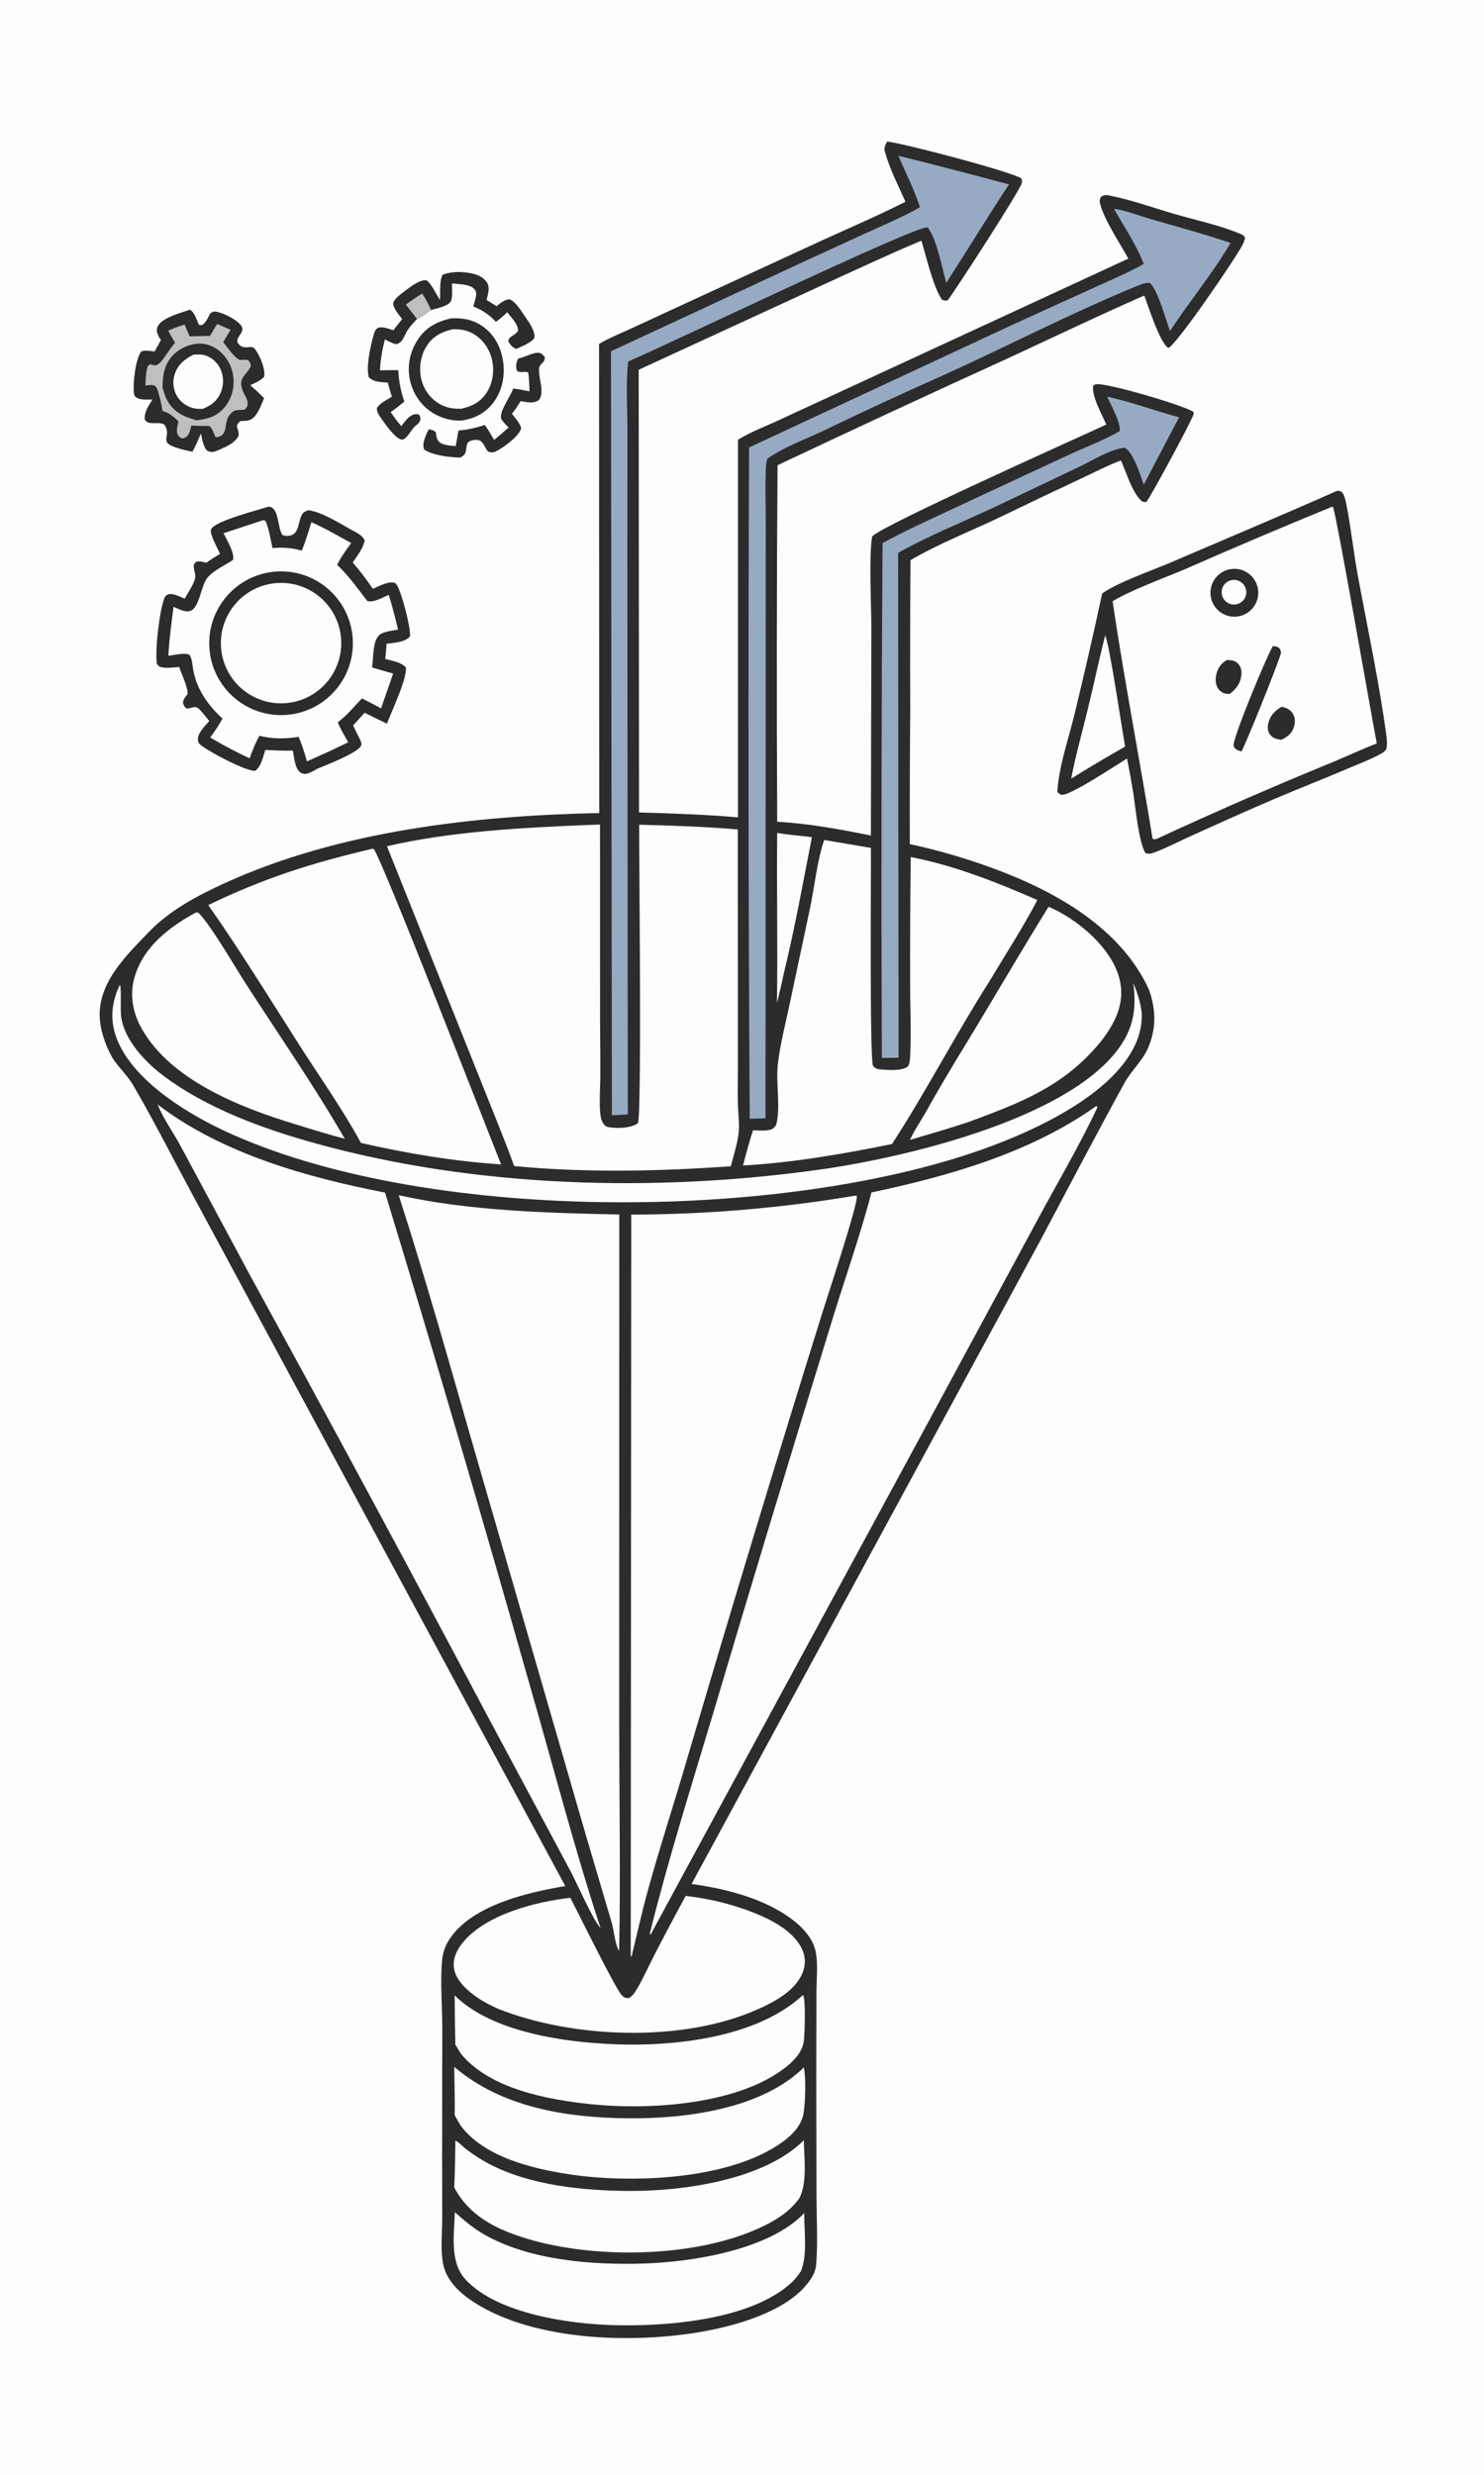
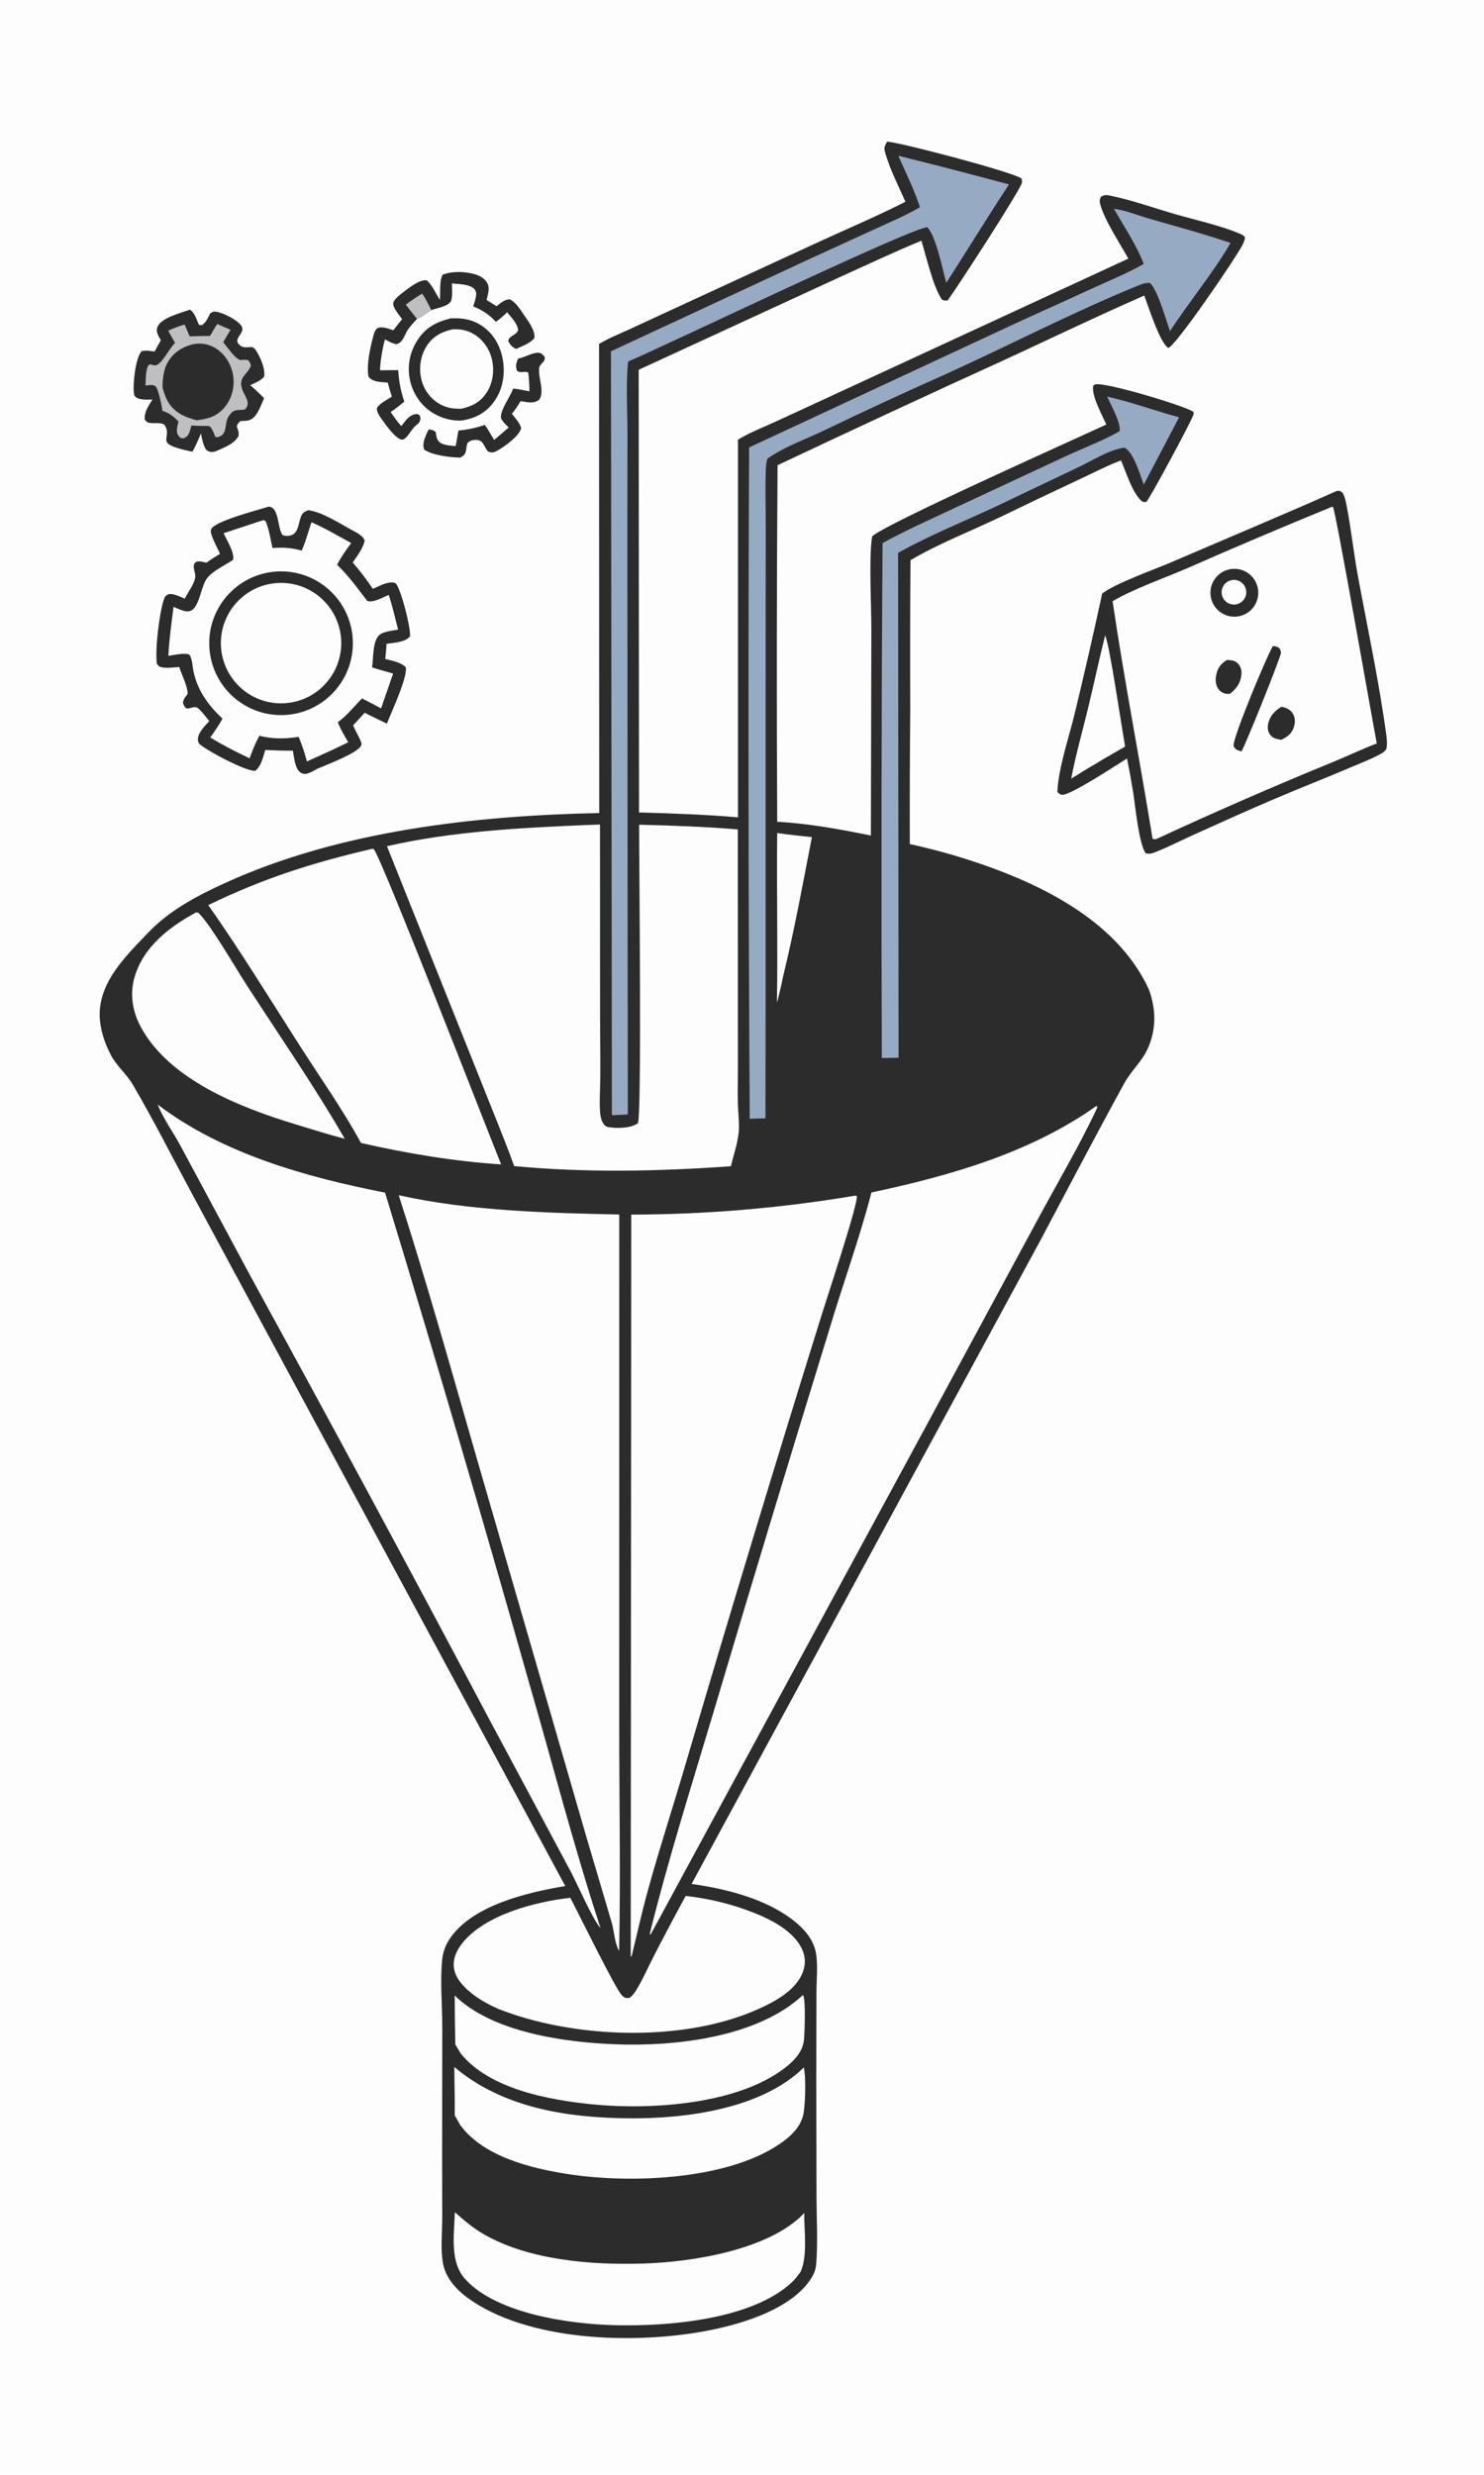
<svg xmlns="http://www.w3.org/2000/svg" style="display: block;" viewBox="0 0 1229 2048" width="1024" height="1707">
  <path transform="translate(0,0)" fill="rgb(253,253,253)" d="M 0 0 L 1229 0 L 1229 2048 L 0 2048 L 0 0 z" />
  <path transform="translate(0,0)" fill="rgb(45,44,44)" d="M 734.7 116.861 C 745.883 117.509 839.527 142.205 846.034 147.44 C 846.126 148.323 846.53 149.94 846.381 150.757 C 845.326 156.551 791.091 240.113 784.823 248.243 C 782.668 248.461 782.155 248.58 780.112 247.661 C 772.756 237.073 767.156 212.056 763.081 198.861 C 739.999 208.393 717.327 219.116 694.576 229.413 L 528.946 305.684 L 529.222 672.087 C 556.595 672.847 583.887 673.791 611.183 676.123 L 611.176 363.587 C 621.464 357.192 633.922 352.556 644.928 347.43 L 715.466 314.847 L 934.454 213.684 C 927.567 201.183 914.827 182.106 911.266 169.008 C 910.461 166.047 910.463 164.963 911.934 162.31 C 915.061 160.764 916.068 160.924 919.449 161.597 C 937.173 165.122 955.288 171.68 972.716 176.739 C 990.738 181.97 1011.03 186.187 1028.16 193.654 C 1029.59 194.28 1030.24 194.949 1031.1 196.254 C 1030.75 198.587 1029.89 200.604 1028.82 202.685 C 1023.36 213.313 974.026 285.594 967.59 287.613 C 960.5 283.471 951.005 252.988 947.638 244.262 C 909.476 260.952 871.987 278.985 834.189 296.448 C 770.571 325.414 707.156 354.826 643.95 384.68 C 643.247 483.056 643.154 581.435 643.67 679.812 C 669.491 681.15 695.906 686.04 721.235 691.188 L 721.627 519.917 C 721.657 501.057 719.426 460.244 722.287 443.639 C 730.917 434.256 887.899 364.171 916.196 351.005 C 912.899 343.412 903.668 326.914 905.378 318.82 C 906.054 318.328 906.581 317.939 907.41 317.741 C 915.291 315.858 980.2 335.1 988.357 340.498 C 988.494 341.217 988.633 341.795 988.46 342.527 C 987.338 347.29 951.479 413.596 949.505 414.798 C 948.249 415.563 947.381 415.06 946.006 414.798 C 937.803 408.165 932.636 390.308 928.357 380.707 C 917.388 384.823 906.636 390.449 896.005 395.399 C 873.561 405.895 851.185 416.54 828.881 427.332 C 804.262 439.135 777.555 449.485 754.044 463.27 C 753.734 504.669 753.668 546.069 753.846 587.469 C 753.494 624.401 753.369 661.334 753.472 698.268 C 777.434 703.448 800.994 710.339 823.971 718.886 C 874.28 737.575 928.108 767.624 951.505 818.675 C 952.067 820.198 952.556 821.731 953.017 823.287 C 957.366 837.959 957.016 852.048 951.083 866.302 C 946.306 877.781 936.99 885.518 931.144 896.157 C 907.438 939.306 884.579 983.059 861.473 1026.54 L 572.745 1558.94 C 598.794 1562.52 628.151 1569.77 650.423 1584.36 C 661.396 1591.54 672.995 1601.92 675.603 1615.39 C 677.548 1625.45 676.178 1638.05 676.16 1648.35 L 676.02 1718.98 L 676.195 1818.82 C 676.269 1836.79 677.381 1855.56 675.956 1873.47 C 675.556 1878.49 673.956 1882.17 671.175 1886.33 C 655.122 1910.34 617.036 1922.23 590.308 1927.8 C 531.589 1940.04 443.31 1938.67 391.478 1904.47 C 380.369 1897.14 369.574 1886.9 366.954 1873.33 C 364.672 1861.51 366.167 1847.93 366.256 1835.86 L 366.149 1785.93 L 366.279 1677.56 C 366.236 1659.36 364.478 1640.31 366.117 1622.27 C 366.744 1615.37 369.03 1609.19 373.01 1603.51 C 392.219 1576.1 437.277 1565.91 468.131 1560.66 L 159.12 987.87 C 142.857 957.787 127.243 926.759 109.942 897.293 C 104.779 888.501 96.478 881.816 91.716 872.668 C 86.68 862.993 82.799 851.442 82.546 840.501 C 81.889 812.081 104.796 790.311 123.11 771.178 C 140.627 752.876 164.001 740.635 186.801 730.274 C 281.385 687.294 393.284 674.668 496.262 672.566 L 496.11 284.334 C 504.112 279.478 513.273 275.88 521.773 271.956 L 566.084 251.485 L 678.631 199.591 C 702.388 188.712 726.563 178.427 749.873 166.622 C 744.031 153.473 736.999 139.828 733.08 126.022 C 731.901 121.869 732.63 120.525 734.7 116.861 z" />
  <path transform="translate(0,0)" fill="rgb(253,253,253)" d="M 487.262 682.438 L 496.882 682.086 L 496.948 838.545 C 496.942 855.866 497.263 873.206 497.154 890.522 C 497.094 900.132 496.293 909.979 496.943 919.561 C 497.17 922.898 497.669 926.509 499.527 929.373 C 500.719 931.211 501.904 932.196 504.084 932.561 C 510.933 933.706 522.468 933.567 528.274 929.287 C 531.609 922.946 529.253 713.693 529.305 682.225 C 556.587 682.934 583.843 683.8 611.041 686.156 L 611.133 884.25 C 611.036 894.149 610.814 904.096 611.112 913.991 C 611.342 921.643 612.548 930.049 611.679 937.615 C 610.646 946.609 607.451 956.105 605.237 964.899 C 545.891 969.153 485.169 970.434 425.857 964.783 C 417.339 941.369 407.668 918.302 398.526 895.117 L 320.472 700.027 C 373.952 687.701 432.6 684.662 487.262 682.438 z" />
  <path transform="translate(0,0)" fill="rgb(253,253,253)" d="M 707.741 989.325 L 709.551 989.432 C 711.232 994.677 684.332 1075.31 680.476 1087.92 C 642.347 1210.14 605.197 1332.67 569.028 1455.48 C 558.495 1491.68 546.696 1527.55 536.653 1563.89 C 531.659 1581.96 527.568 1600.35 523.149 1618.58 L 522.353 1619.21 L 522.79 1004.93 C 584.764 1004.82 646.624 999.595 707.741 989.325 z" />
  <path transform="translate(0,0)" fill="rgb(253,253,253)" d="M 330.198 988.877 C 388.41 1001.91 453.391 1003.6 512.858 1004.85 L 512.83 1423.75 C 512.773 1487.2 514.05 1550.86 512.748 1614.28 C 509.27 1609.03 508.483 1597.44 506.616 1591 L 485.188 1518.52 L 393.073 1200.49 C 372.695 1129.83 352.787 1058.86 330.198 988.877 z" />
  <path transform="translate(0,0)" fill="rgb(253,253,253)" d="M 907.992 915 L 908.854 916.087 C 894.134 947.664 875.971 978.164 859.455 1008.86 L 767.63 1178.73 L 538.795 1600.88 L 538.146 1600.02 C 553.347 1538.85 572.615 1477.79 590.712 1417.36 C 622.142 1311.61 654.115 1206.02 686.628 1100.59 C 698.019 1062.56 711.692 1025.04 721.71 986.615 C 786.607 972.813 853.259 953.865 907.992 915 z" />
  <path transform="translate(0,0)" fill="rgb(253,253,253)" d="M 130.569 913.829 C 184.127 954.578 253.595 973.945 318.901 986.753 C 360.104 1121.79 399.923 1257.24 438.352 1393.09 C 457.851 1460.27 475.494 1528.94 497.309 1595.33 C 491.745 1590.08 477.564 1557.91 472.767 1548.86 L 404.808 1421.93 C 339.897 1299.44 274.111 1177.42 207.455 1055.88 L 149.723 948.439 C 143.626 936.942 135.373 925.891 130.569 913.829 z" />
  <path transform="translate(0,0)" fill="rgb(253,253,253)" d="M 308.003 702.221 L 309.493 702.346 C 315.401 708.253 403.989 935.984 415 963.391 C 376.196 960.869 336.847 954.276 298.947 945.631 C 283.819 917.848 265.081 891.436 248.039 864.781 C 223.247 826.006 198.95 786.398 172.489 748.761 C 218.7 726.376 258.399 713.871 308.003 702.221 z" />
-   <path transform="translate(0,0)" fill="rgb(253,253,253)" d="M 682.596 694.873 L 721.255 701.424 C 721.443 722.962 720.113 874.097 722.99 881.812 C 724.767 883.812 726.361 884.583 729.047 884.77 C 735.355 885.212 746.997 886.423 752.021 882.187 C 753.573 879.284 753.665 875.912 753.81 872.688 C 754.686 853.275 753.767 833.435 753.729 813.981 C 753.636 778.99 753.811 744 754.254 709.012 C 790.393 715.957 825.529 729.888 859.128 744.58 C 846.834 767.86 832.352 790.253 818.783 812.832 C 790.957 856.614 766.972 903.054 738.717 946.531 C 698.205 954.711 656.699 961.999 615.368 964.28 C 617.845 954.457 620.509 944.783 623.615 935.14 C 628.019 935.192 635.71 936.098 639.584 934.001 C 642.415 932.468 643.131 930.039 643.615 927.044 C 646.096 911.689 642.414 895.164 644.288 879.481 C 646.153 863.869 650.267 848.132 653.522 832.748 L 670.698 751.998 C 674.47 734.315 676.853 711.02 682.596 694.873 z" />
  <path transform="translate(0,0)" fill="rgb(253,253,253)" d="M 567.856 1568.83 C 584.844 1570.78 601.127 1574.4 617.248 1580.13 C 633.95 1586.08 656.472 1596.05 664.269 1613 C 667.089 1619.14 667.263 1625.61 664.873 1631.91 C 658.939 1647.56 640.638 1656.95 626.132 1663.29 C 564.4 1690.27 474.693 1686.83 412.741 1662.38 C 405.512 1659.13 398.516 1655.49 392.176 1650.7 C 385.054 1645.32 377.01 1637.49 375.882 1628.13 C 374.976 1620.61 378.354 1613.58 382.951 1607.84 C 401.888 1584.2 443.65 1573.64 472.3 1570.39 C 478.111 1581.23 510.004 1646.54 515.193 1651.36 C 517.332 1653.34 518.255 1653.45 520.965 1653.34 C 523.481 1651.83 524.996 1649.91 526.514 1647.47 C 532.076 1638.52 536.497 1628.34 541.323 1618.93 C 549.974 1602.13 558.819 1585.43 567.856 1568.83 z" />
  <path transform="translate(0,0)" fill="rgb(151,170,196)" d="M 743.976 128.554 C 774.599 136.153 805.144 144.064 835.606 152.286 C 817.896 179.139 801.103 206.717 783.655 233.761 C 780.568 222.563 775.351 195.844 768.148 187.844 C 759.997 185.414 546.999 287.73 520.207 298.822 C 518.217 317.405 519.569 337.054 519.626 355.804 L 519.548 454.608 L 519.822 814.75 L 519.952 922.017 L 506.745 922.703 L 505.983 290.399 L 670.482 213.97 L 726.268 188.457 C 738.196 182.967 750.566 177.833 761.851 171.105 C 757.214 156.673 750.061 142.473 743.976 128.554 z" />
  <path transform="translate(0,0)" fill="rgb(151,170,196)" d="M 922.548 172.484 C 931.998 173.605 942.863 178.044 952.13 180.725 C 974.47 187.187 997.091 193.223 1019.1 200.731 C 1004.36 226.001 984.909 249.156 968.933 273.749 C 965.768 264.741 958.788 239.573 952.316 233.813 C 948.71 233.492 945.109 234.918 941.824 236.263 C 887.837 258.361 835.799 285.448 782.684 309.551 C 748.598 324.697 714.742 340.359 681.129 356.529 C 666.42 363.477 648.787 369.83 635.647 379.178 C 634.383 382.365 634.318 385.96 634.193 389.361 C 633.644 404.296 634.183 419.407 634.175 434.364 L 634.078 524.645 L 634.044 828.75 L 633.917 925.242 L 620.895 925.6 C 619.729 740.392 619.554 555.18 620.37 369.971 L 841.175 267.205 L 908.516 236.6 C 921.457 230.703 934.863 225.173 947.198 218.074 C 941.303 202.541 930.774 187.002 922.548 172.484 z" />
-   <path transform="translate(0,0)" fill="rgb(253,253,253)" d="M 868.348 750.195 C 868.99 750.414 869.034 750.416 869.76 750.736 C 891.478 760.309 916.322 780.957 925.101 803.52 C 930.198 816.619 929.565 829.498 923.808 842.25 C 918.57 853.853 910.403 863.975 901.554 873.02 C 873.031 902.173 839.431 914.441 802.131 928.262 C 786.131 933.649 769.804 938.242 753.636 943.106 C 757.006 935.535 762.057 928.272 766.177 921.03 C 777.069 901.629 788.373 882.462 800.082 863.542 C 822.99 825.835 845.089 787.706 868.348 750.195 z" />
  <path transform="translate(0,0)" fill="rgb(253,253,253)" d="M 376.689 1830.62 C 384.397 1837.49 392.138 1844.04 401.154 1849.16 C 438.973 1870.63 490.711 1874.45 533.203 1873.11 C 573.015 1871.86 637.27 1861.88 666.075 1831.3 C 665.845 1845.95 668.995 1866.39 663.135 1879.75 C 660.935 1882.77 658.705 1885.89 655.97 1888.46 C 622.554 1919.8 552.552 1925.23 508.983 1924.13 C 472.231 1923.2 412.184 1914.93 385.659 1886.46 C 372.164 1871.98 376.135 1849.02 376.689 1830.62 z" />
  <path transform="translate(0,0)" fill="rgb(253,253,253)" d="M 162.417 754.799 L 164.286 755.092 C 173.844 764.11 194.839 800.336 203.476 813.694 C 230.944 856.181 260.203 898.389 285.518 942.165 C 271.825 938.655 258.308 934.299 244.771 930.23 C 199.89 916.572 141.153 893.979 117.005 850.391 C 109.819 837.419 107.209 822.559 111.502 808.176 C 119.051 782.885 140.323 766.776 162.417 754.799 z" />
  <path transform="translate(0,0)" fill="rgb(253,253,253)" d="M 664.913 1650.93 C 665.007 1651.04 665.123 1651.12 665.194 1651.24 C 667.331 1654.81 666.386 1681.76 665.87 1687.66 C 665.064 1696.87 658.73 1704.16 651.81 1709.79 C 612.522 1741.71 538.169 1746.2 490.13 1741.3 C 454.406 1737.66 405.676 1728.83 381.68 1699.43 L 377.082 1691.83 C 376.808 1678.29 376.627 1664.75 376.54 1651.22 C 407.847 1681.98 468.339 1690.12 510.024 1691.66 C 559.251 1693.47 627.013 1686.08 664.913 1650.93 z" />
-   <path transform="translate(0,0)" fill="rgb(253,253,253)" d="M 377.117 1771.37 C 380.324 1772.8 383.267 1776.39 386.175 1778.57 C 392.041 1782.96 398.291 1787.07 404.767 1790.5 C 438.757 1808.5 483.474 1812.88 521.512 1813.03 C 565.963 1813.21 632.55 1803.98 665.698 1771.13 C 665.934 1785.4 668.701 1806.26 662.041 1819.02 C 655.45 1828.15 646.587 1834.66 636.714 1839.88 C 582.138 1868.71 493.503 1870.17 435.391 1852.23 C 410.74 1844.62 388.672 1833.77 376.146 1810.05 C 376.874 1797.17 376.943 1784.26 377.117 1771.37 z" />
  <path transform="translate(0,0)" fill="rgb(253,253,253)" d="M 665.729 1710.79 C 667.538 1719.39 666.914 1738.8 665.681 1747.57 C 664.209 1758.03 657.184 1765.7 648.948 1771.82 C 605.385 1804.24 522.076 1807.08 470.605 1799.12 C 440.112 1794.41 400.346 1784.76 381.086 1758.4 L 376.576 1750.41 C 376.816 1737.08 376.296 1723.7 376.217 1710.36 C 416.085 1744.3 469.945 1752.51 520.849 1752.91 C 567.8 1753.28 630.519 1745.34 665.729 1710.79 z" />
-   <path transform="translate(0,0)" fill="rgb(253,253,253)" d="M 99.324 814.661 C 100.735 818.34 99.502 834.857 100.292 840.921 C 102.794 860.13 119.939 878.38 134.876 889.658 C 171.116 917.021 217.969 933.999 261.419 946.017 C 394.102 982.714 541.75 986.713 677.691 967.855 C 748.579 958.022 882.093 926.487 925.724 868.372 C 938.791 850.969 941.444 834.182 938.487 813.177 C 941.985 821.342 944.509 829.077 945.529 837.956 C 945.963 847.128 943.853 856.501 939.931 864.766 C 920.085 906.583 856.391 935.597 815.286 950.349 C 645.176 1011.4 348.371 1012.51 184.037 934.742 C 152.436 919.787 108.174 892.266 96.025 857.422 C 90.924 842.791 92.596 828.46 99.324 814.661 z" />
  <path transform="translate(0,0)" fill="rgb(151,170,196)" d="M 916.954 327.94 C 936.821 332.249 956.707 339.774 976.497 345.01 L 947.24 400.715 C 944.391 393.334 938.81 373.599 931.161 370.142 C 918.588 371.823 904.982 380.691 893.546 386.087 L 825.712 418.4 C 798.484 431.21 770.02 442.519 743.761 457.21 L 744.103 812.5 L 744.163 875.117 L 730.305 875.272 C 729.759 733.23 729.954 591.187 730.889 449.147 C 749.524 438.907 769.19 430.12 788.451 421.092 L 882.016 377.531 C 896.891 370.56 912.84 364.682 927.099 356.617 C 928.973 350.67 919.62 334.086 916.954 327.94 z" />
  <path transform="translate(0,0)" fill="rgb(253,253,253)" d="M 643.656 689.091 C 653.151 690.576 662.827 691.409 672.378 692.514 C 665.003 730.606 658.016 768.874 648.823 806.58 C 647.225 814.335 645.426 822.047 643.428 829.709 C 644.24 782.889 643.132 735.945 643.656 689.091 z" />
  <path transform="translate(0,0)" fill="rgb(45,44,44)" d="M 1107.28 405.886 C 1107.96 405.882 1108.81 405.82 1109.48 406.027 C 1110.38 406.303 1111.55 406.976 1112.01 407.771 C 1113.77 410.789 1114.48 414.286 1115.14 417.68 C 1118.96 437.189 1121.01 457.183 1124.64 476.795 C 1132.67 520.101 1142.02 563.51 1147.97 607.148 C 1148.54 611.344 1149.11 615.639 1148.03 619.795 C 1146.88 621.442 1145.53 622.455 1143.81 623.421 C 1135.6 628.014 1126.39 631.393 1117.73 635.106 C 1096.93 644.021 1075.84 652.193 1055.04 661.069 C 1032.71 670.596 1010.41 680.657 988.281 690.658 C 977.961 695.322 967.744 700.578 957.225 704.759 C 954.213 705.956 951.915 706.72 948.754 705.802 C 943.131 697.757 940.256 666.926 938.472 655.57 C 936.95 646.157 935.244 636.775 933.357 627.428 C 924.283 633.025 888.703 656.554 880.306 657.429 C 878.022 657.667 877.283 656.472 875.655 655.122 C 876.664 634.877 884.941 611.063 889.791 591.247 C 897.872 557.886 905.539 524.426 912.788 490.874 C 924.528 482.098 955.01 471.441 969.935 465.025 C 1015.71 445.343 1061.74 426.112 1107.28 405.886 z" />
  <path transform="translate(0,0)" fill="rgb(253,253,253)" d="M 1103.28 419.008 L 1103.95 419.322 C 1106.38 423.361 1136.07 593.507 1140.21 614.959 C 1127.85 619.701 1115.79 625.442 1103.54 630.488 C 1054.42 650.583 1005.77 671.789 957.62 694.089 C 956.222 694.403 955.902 694.266 954.514 693.835 C 943.915 628.26 931.126 562.957 921.405 497.256 C 937.473 487.607 963.913 478.208 981.65 470.617 C 1021.97 452.895 1062.51 435.691 1103.28 419.008 z" />
  <path transform="translate(0,0)" fill="rgb(45,44,44)" d="M 1019.26 470.667 C 1030.05 469.02 1040.14 476.404 1041.83 487.184 C 1043.52 497.963 1036.17 508.079 1025.4 509.812 C 1014.57 511.554 1004.38 504.16 1002.68 493.32 C 1000.98 482.48 1008.42 472.323 1019.26 470.667 z" />
  <path transform="translate(0,0)" fill="rgb(253,253,253)" d="M 1019.53 479.89 C 1024.79 478.62 1030.13 481.685 1031.69 486.872 C 1033.25 492.058 1030.48 497.558 1025.39 499.401 C 1021.84 500.688 1017.86 499.903 1015.06 497.364 C 1012.26 494.824 1011.1 490.945 1012.03 487.282 C 1012.97 483.62 1015.85 480.776 1019.53 479.89 z" />
  <path transform="translate(0,0)" fill="rgb(45,44,44)" d="M 1054.18 534.346 C 1055.39 534.52 1056.85 534.649 1057.96 535.135 C 1060.23 536.12 1060.39 537.721 1060.94 539.841 C 1059.06 547.867 1030.65 618.092 1028.1 621.616 C 1026.77 621.163 1025.22 620.729 1024.01 620.004 C 1022.91 619.348 1021.96 618.207 1021.66 616.982 C 1020.34 611.613 1049.24 542.24 1054.18 534.346 z" />
  <path transform="translate(0,0)" fill="rgb(45,44,44)" d="M 1016.01 545.885 C 1017 545.929 1017.99 545.971 1018.98 546.053 C 1021.96 546.3 1024.17 547.365 1026.01 549.759 C 1027.97 552.295 1028.42 555.407 1028.05 558.516 C 1027.23 565.328 1023.75 569.907 1018.47 573.968 C 1017.46 573.993 1016.41 573.945 1015.4 573.812 C 1012.64 573.446 1010.27 571.789 1008.75 569.459 C 1006.45 565.907 1006.45 561.518 1007.39 557.535 C 1008.68 552.057 1011.33 548.856 1016.01 545.885 z" />
  <path transform="translate(0,0)" fill="rgb(45,44,44)" d="M 1061.21 584.636 C 1061.99 584.746 1061.89 584.715 1062.81 584.951 C 1066.26 585.84 1069.19 587.524 1070.95 590.735 C 1072.81 594.137 1072.66 598.089 1071.46 601.669 C 1069.65 607.03 1065.98 609.661 1061.07 611.984 C 1057.26 611.376 1053.77 610.695 1051.47 607.189 C 1049.73 604.524 1049.67 601.191 1050.37 598.185 C 1051.82 591.934 1055.92 587.842 1061.21 584.636 z" />
  <path transform="translate(0,0)" fill="rgb(253,253,253)" d="M 915.235 525.59 C 918.777 532.237 928.954 601.92 931.799 617.54 C 920.575 623.897 909.448 630.425 898.423 637.121 L 887.145 644.096 C 890.736 625.06 896.135 606.104 900.726 587.27 C 905.728 566.751 910.084 546.062 915.235 525.59 z" />
  <path transform="translate(0,0)" fill="rgb(45,44,44)" d="M 222.457 418.997 C 222.629 418.998 222.802 418.979 222.973 418.999 C 231.24 419.982 229.736 436.65 233.897 442.434 C 236.147 443.434 239.207 443.387 241.508 442.535 C 247.57 440.291 247.172 431.15 249.766 426.098 C 251.016 423.664 252.729 422.856 255.212 421.953 C 266.186 423.112 280.938 432.593 290.735 437.984 C 294.688 440.16 300.689 442.719 301.992 447.193 C 300.597 453.801 295.787 459.653 292.125 465.245 C 298.204 472.192 303.611 479.371 308.778 487.016 C 313.423 485.005 320.222 481.2 325.321 481.762 C 326.737 481.918 327.36 481.965 328.229 483.116 C 332.368 488.599 340.392 519.684 339.536 526.344 C 335.451 531.39 326.166 531.565 320.093 532.492 C 319.978 536.672 319.46 540.859 319.049 545.02 C 324.664 546.535 331.806 547.654 336.021 551.861 C 337.694 560.279 324.133 588.867 320.418 598.586 C 314.241 595.663 308.104 592.658 302.008 589.569 L 292.442 600.005 C 294 603.681 295.996 607.146 297.719 610.746 C 298.478 612.332 299.835 614.894 299.128 616.589 C 296.478 622.948 269.761 632.881 262.765 635.931 C 260.102 637.425 257.208 639.25 254.214 639.965 C 252.311 640.42 250.292 640.084 248.717 638.951 C 244.151 635.664 243.567 626.152 242.547 620.904 C 234.915 621.106 227.308 620.69 219.687 620.342 C 217.954 625.816 216.236 634.436 211.182 637.691 C 202.123 637.329 175.015 622.735 167.335 617.091 C 165.394 615.664 164.103 614.802 163.902 612.223 C 163.448 606.381 169.719 600.512 173.321 596.439 C 170.58 593.162 167.84 589.329 164.75 586.407 C 161.374 583.215 158.801 586.068 154.565 586.078 C 152.466 584.499 152.394 583.766 151.489 581.371 C 152.065 577.894 153.239 576.779 155.4 574.102 C 155.642 568.249 150.359 557.717 148.429 551.694 C 144.219 551.975 138.956 552.784 134.796 552.076 C 132.076 551.613 131.408 551.257 129.899 549.022 C 128.286 537.572 131.903 507.215 135.614 496.106 C 136.616 493.106 137.041 492.711 139.821 491.302 C 144.292 490.917 148.886 493.44 152.943 495.142 C 155.403 490.526 161.755 481.607 161.755 476.594 C 161.755 473.837 160.375 471.154 160.467 468.392 C 160.539 466.225 161.085 465.977 162.568 464.578 C 165.588 463.909 168.028 464.676 170.959 465.383 C 174.544 462.695 178.443 460.389 182.234 458.001 C 179.932 453.003 176.938 447.693 175.241 442.509 C 174.7 440.856 174.191 438.871 175.063 437.31 C 178.742 430.721 213.62 421.769 222.457 418.997 z" />
  <path transform="translate(0,0)" fill="rgb(253,253,253)" d="M 218.253 430.058 L 220.028 431.014 C 222.858 437.782 224.041 446.035 225.678 453.221 C 234.532 452.592 241.337 452.963 249.851 455.35 C 253.151 447.859 255.376 439.645 257.915 431.854 C 269.196 436.817 280.024 443.201 290.857 449.073 C 286.606 454.937 282.446 460.623 279.188 467.117 C 288.821 476.312 296.088 486.506 304.162 497.027 C 309.21 498.692 317.146 494.043 321.908 491.994 C 325.03 501.356 327.242 511.151 329.691 520.712 C 325.392 521.577 318.09 522.197 314.623 524.869 C 308.313 529.733 309.377 544.322 308.144 552.067 C 313.897 553.886 319.785 555.415 325.574 557.142 L 315.577 585.97 C 310.411 583.053 305.041 580.431 299.775 577.696 C 292.923 584.749 287.743 591.482 279.771 597.416 C 281.98 603.204 285.363 608.596 288.39 613.988 L 273.823 620.983 L 254.2 629.837 C 252.225 622.856 250.228 616.154 247.258 609.518 C 235.452 611.269 226.398 611.372 214.781 608.637 C 211.483 614.724 209.042 620.758 206.724 627.265 C 195.564 622.094 184.677 616.354 174.105 610.069 C 177.813 604.967 181.22 599.956 184.262 594.411 C 172.443 583.449 163.222 570.761 160.099 554.579 C 159.285 550.358 159.294 545.156 156.896 541.524 C 152.957 539.617 143.821 541.915 139.446 542.435 C 140.145 528.813 141.951 515.39 143.737 501.879 C 146.922 503.255 150.408 505.001 153.855 505.541 C 155.08 505.733 156.304 505.689 157.488 505.302 C 165.226 502.773 166.3 484.946 171.428 478.289 C 176.353 471.894 186.24 467.606 192.928 463.084 C 194.67 457.508 187.592 446.192 185.132 440.974 L 218.253 430.058 z" />
  <path transform="translate(0,0)" fill="rgb(45,44,44)" d="M 228.831 472.683 C 261.66 470.511 290.014 495.406 292.108 528.24 C 294.203 561.074 269.241 589.37 236.403 591.387 C 203.673 593.398 175.491 568.537 173.404 535.812 C 171.316 503.087 196.111 474.847 228.831 472.683 z" />
  <path transform="translate(0,0)" fill="rgb(253,253,253)" d="M 226.572 482.475 C 253.806 479.064 278.673 498.312 282.196 525.532 C 285.72 552.751 266.574 577.697 239.369 581.333 C 212.005 584.989 186.882 565.707 183.338 538.329 C 179.794 510.95 199.179 485.906 226.572 482.475 z" />
  <path transform="translate(0,0)" fill="rgb(253,253,253)" d="M 364.308 247.865 C 364.865 241.861 363.666 232.158 366.601 226.987 C 374.115 224.166 382.788 224.291 390.577 225.912 C 395.534 226.943 400.752 229.135 403.439 233.711 C 406.011 238.089 404.026 243.292 402.972 247.885 L 411.242 253.067 C 414.421 250.534 417.844 247.535 422.048 247.343 C 426.975 249.343 431.238 256.404 434.237 260.738 C 437.533 265.501 443.587 273.607 442.522 279.517 C 438.93 283.921 432.526 286.016 427.499 288.431 C 429.038 291.175 429.048 293.373 429.074 296.41 L 430.247 296.182 C 434.931 295.248 444.578 289.358 448.683 292.578 C 449.624 293.317 450.419 294.282 451.183 295.195 C 451.299 298.103 450.222 298.839 448.278 300.947 C 446.164 303.239 446.416 304.657 446.505 307.741 C 446.708 314.774 450.873 324.636 446.359 330.685 C 441.463 333.996 436.684 332.502 431.217 331.631 C 428.941 335.173 426.772 338.947 423.894 342.035 C 426.597 345.574 430.649 349.77 431.642 354.139 C 429.634 360.885 417.996 369.175 411.995 372.547 C 408.897 374.288 407.692 374.443 404.379 373.492 C 400.403 369.405 400.7 363.406 393.684 363.704 C 391.051 363.816 388.996 364.442 387.157 366.317 C 385.167 371.986 387.446 375.308 381.125 378.373 C 372.952 378.27 358.05 376.46 351.333 371.762 C 349.649 367.797 351.34 363.371 352.861 359.601 C 353.514 357.982 354.235 356.481 355.142 354.987 C 352.305 353.03 349.255 351.854 346.075 350.579 C 341.605 353.164 339.635 358.672 335.914 362.023 C 334.94 362.9 333.967 363.672 332.635 363.471 C 327.58 362.708 319.704 351.603 316.644 347.275 C 314.737 344.578 311.613 340.66 312.202 337.177 C 315.012 333.105 320.382 330.542 324.534 327.968 C 323.241 324.141 322.235 320.178 321.125 316.293 C 315.575 315.795 309.393 316.088 305.329 311.743 C 303.179 302.647 306.607 287.341 309.011 278.331 C 309.606 276.099 310.534 272.317 312.694 271.229 C 316.296 269.415 322.157 271.828 325.712 273.015 L 333.03 263.718 C 330.84 260.723 325.061 254.165 325.696 250.448 C 326.272 247.076 332.402 242.683 334.927 240.755 C 339.413 237.328 347.673 230.856 353.337 231.61 C 357.956 235.422 360.959 242.816 364.308 247.865 z" />
  <path transform="translate(0,0)" fill="rgb(45,44,44)" d="M 364.308 247.865 C 364.865 241.861 363.666 232.158 366.601 226.987 C 374.115 224.166 382.788 224.291 390.577 225.912 C 395.534 226.943 400.752 229.135 403.439 233.711 C 406.011 238.089 404.026 243.292 402.972 247.885 L 411.242 253.067 C 414.421 250.534 417.844 247.535 422.048 247.343 C 426.975 249.343 431.238 256.404 434.237 260.738 C 437.533 265.501 443.587 273.607 442.522 279.517 C 438.93 283.921 432.526 286.016 427.499 288.431 C 424.11 287.057 422.767 285.168 420.96 282.157 C 421.117 277.648 426.959 277.464 429.104 273.165 C 428.849 267.595 423.346 262.265 419.945 258.041 C 417.13 261.061 414.001 263.512 410.746 266.038 C 404.83 259.747 399.769 256.565 391.916 253.208 C 392.856 250.394 393.79 247.354 394.289 244.426 C 394.617 242.507 394.221 240.579 393.004 239.068 C 389.521 234.743 379.543 234.84 374.315 234.201 C 374.221 238.138 375.063 245.387 373.42 248.853 C 371.335 253.253 361.533 254.71 357.164 256.272 C 353.643 258.263 348.911 262.438 345.329 263.603 C 342.647 266.574 339.618 269.667 337.465 273.04 C 335.692 275.819 334.628 279.391 332.503 281.848 C 330.969 283.621 330.345 283.841 328.197 284.527 C 324.693 283.767 321.891 282.204 318.779 280.494 C 316.611 288.855 315.083 297.5 314.694 306.142 C 319.733 306.091 324.805 305.912 329.841 306.033 C 330.322 315.247 331.853 323.278 334.847 332.067 C 331.131 335.028 327.458 338.081 323.504 340.719 C 326.326 344.66 329.054 348.753 332.368 352.299 C 335.583 348.204 338.626 343.277 344.163 342.411 C 345.523 342.199 345.97 342.49 347.236 343.012 C 348.279 344.651 348.441 346.045 347.784 347.989 C 347.469 348.919 346.691 349.825 346.075 350.579 C 341.605 353.164 339.635 358.672 335.914 362.023 C 334.94 362.9 333.967 363.672 332.635 363.471 C 327.58 362.708 319.704 351.603 316.644 347.275 C 314.737 344.578 311.613 340.66 312.202 337.177 C 315.012 333.105 320.382 330.542 324.534 327.968 C 323.241 324.141 322.235 320.178 321.125 316.293 C 315.575 315.795 309.393 316.088 305.329 311.743 C 303.179 302.647 306.607 287.341 309.011 278.331 C 309.606 276.099 310.534 272.317 312.694 271.229 C 316.296 269.415 322.157 271.828 325.712 273.015 L 333.03 263.718 C 330.84 260.723 325.061 254.165 325.696 250.448 C 326.272 247.076 332.402 242.683 334.927 240.755 C 339.413 237.328 347.673 230.856 353.337 231.61 C 357.956 235.422 360.959 242.816 364.308 247.865 z" />
  <path transform="translate(0,0)" fill="rgb(191,191,194)" d="M 336.083 251.815 C 340.435 248.463 344.916 245.532 349.568 242.626 C 352.616 246.799 354.807 251.683 357.164 256.272 C 353.643 258.263 348.911 262.438 345.329 263.603 L 336.083 251.815 z" />
  <path transform="translate(0,0)" fill="rgb(45,44,44)" d="M 429.074 296.41 L 430.247 296.182 C 434.931 295.248 444.578 289.358 448.683 292.578 C 449.624 293.317 450.419 294.282 451.183 295.195 C 451.299 298.103 450.222 298.839 448.278 300.947 C 446.164 303.239 446.416 304.657 446.505 307.741 C 446.708 314.774 450.873 324.636 446.359 330.685 C 441.463 333.996 436.684 332.502 431.217 331.631 C 428.941 335.173 426.772 338.947 423.894 342.035 C 426.597 345.574 430.649 349.77 431.642 354.139 C 429.634 360.885 417.996 369.175 411.995 372.547 C 408.897 374.288 407.692 374.443 404.379 373.492 C 400.403 369.405 400.7 363.406 393.684 363.704 C 391.051 363.816 388.996 364.442 387.157 366.317 C 385.167 371.986 387.446 375.308 381.125 378.373 C 372.952 378.27 358.05 376.46 351.333 371.762 C 349.649 367.797 351.34 363.371 352.861 359.601 C 353.514 357.982 354.235 356.481 355.142 354.987 C 357.606 355.331 358.912 355.639 360.873 357.203 C 361.244 359.6 361.494 362.721 363.075 364.651 C 366.12 368.365 372.887 368.346 377.388 368.891 L 379.662 355.984 C 387.368 355.279 394.175 353.816 401.478 351.346 C 404.376 355.196 406.708 359.629 409.182 363.768 C 413.304 360.441 417.27 356.903 421.28 353.442 C 418.783 351.08 416.71 349.028 414.965 346.027 C 413.686 339.628 422.279 328.708 424.991 321.251 C 429.512 321.628 434.022 322.684 438.474 323.546 C 438.328 318.308 438.267 313.1 437.432 307.915 C 434.31 306.545 431.64 308.726 428.247 306.668 C 426.671 302.829 427.493 300.219 429.074 296.41 z" />
  <path transform="translate(0,0)" fill="rgb(45,44,44)" d="M 373.098 263.176 C 382.666 262.55 391.451 264.032 399.484 269.565 C 408.937 276.077 414.564 286.345 416.461 297.525 C 418.514 309.63 416.29 322.452 408.904 332.426 C 402.183 341.501 393.314 346.056 382.32 347.682 C 374.312 348.11 365.966 345.893 359.086 341.815 C 349.321 336.028 342.564 326.499 339.829 315.53 C 336.984 304.116 338.918 292.427 344.98 282.384 C 351.811 271.066 360.636 266.288 373.098 263.176 z" />
  <path transform="translate(0,0)" fill="rgb(253,253,253)" d="M 374.662 272.227 C 381.483 271.892 386.969 272.835 392.86 276.458 C 400.291 281.029 405.498 288.767 407.43 297.23 C 409.481 306.215 408.264 316.359 403.268 324.208 C 398.087 332.348 391.181 335.854 382.012 337.946 C 375.536 338.094 369.725 337.262 364.034 333.984 C 356.595 329.644 351.211 322.498 349.092 314.151 C 346.696 304.977 348.067 294.643 353.034 286.538 C 358.122 278.235 365.429 274.355 374.662 272.227 z" />
  <path transform="translate(0,0)" fill="rgb(45,44,44)" d="M 157.203 255.941 C 161.167 257.927 162.914 264.601 164.757 268.472 L 167.003 268.818 C 170.67 266.761 172.068 262.727 174.052 259.077 C 175.863 257.944 176.481 257.308 178.71 257.581 C 184.555 258.296 196.226 264.214 199.697 269.085 C 203.197 273.996 196.893 277.096 196.506 281.65 C 196.386 283.071 197.2 283.815 198.122 284.863 C 201.105 288.256 205.106 286.701 209.062 286.953 C 210.322 287.657 210.96 288.192 211.8 289.395 C 215.45 294.623 219.844 304.913 218.771 311.37 C 216.011 314.77 211.088 316.568 207.207 318.465 C 211.253 321.852 214.997 325.402 218.696 329.165 C 216.628 334.112 214.227 340.923 210.462 344.8 C 207.157 348.205 203.581 348.014 199.17 348.093 C 197.183 349.739 196.936 350.149 196.078 352.589 C 197.123 355.477 198.131 357.632 197.437 360.749 C 193.406 367.576 185.312 370.088 178.441 373.261 C 175.165 374.048 174.029 373.918 171.203 372.408 C 168.192 368.729 167.454 362.956 166.336 358.41 C 164.285 363.675 162.085 368.556 159.356 373.51 C 158.714 373.399 158.074 373.273 157.438 373.132 C 125.479 366.241 143.961 363.058 136.144 351.116 C 132.756 349.211 129.206 350.085 125.479 349.819 C 122.548 349.611 121.685 349.177 119.898 347.036 C 119.28 340.616 123.054 335.549 126.223 330.328 C 122.452 330.28 115.806 330.93 112.695 328.462 C 111.137 327.225 111.062 326.53 110.858 324.582 C 110.024 316.656 112.179 296.452 117.118 290.42 C 120.605 289.278 124.473 290.145 128.038 290.589 L 133.265 281.133 C 132.448 279.812 131.452 278.381 130.873 276.94 C 129.871 274.448 129.412 272.378 130.588 269.848 C 134.015 262.477 149.842 258.654 157.203 255.941 z" />
  <path transform="translate(0,0)" fill="rgb(191,191,194)" d="M 179.904 267.824 L 190.928 272.58 L 184.817 282.89 C 188.477 287.127 193.735 295.382 198.583 297.562 C 200.889 297.423 203.027 297.368 205.327 297.613 C 206.872 299.292 207.388 300.229 207.813 302.465 C 204.207 310.669 196.705 311.889 200.998 322.936 C 202.75 327.446 206.703 331.747 204.402 336.49 C 204.006 337.307 203.289 337.986 202.676 338.631 C 196.142 339.588 194.022 337.408 189.38 344.192 C 185.433 349.961 189.05 359.756 180.169 361.383 C 179.332 361.536 179.045 361.413 178.31 361.25 C 177.046 358.311 175.896 354.027 173.183 352.202 C 168.311 352.164 163.356 352.194 158.5 351.818 C 157.942 353.907 157.434 356.206 156.567 358.185 C 155.529 360.556 154.084 361.612 151.734 362.533 C 149.424 362.109 148.831 361.779 147.482 359.798 C 145.43 356.786 147.124 351.753 147.812 348.443 C 143.999 344.672 140.431 341.527 135.203 339.933 C 134.993 339.869 134.781 339.812 134.57 339.751 C 133.67 333.447 132.254 327.811 130.286 321.769 C 129.309 320.093 129.086 319.002 127.009 318.488 C 125.04 318.001 122.49 318.542 120.491 318.785 C 120.78 313.519 120.524 307.433 122.543 302.516 L 124.212 301.096 C 126.106 301.56 128.444 302.619 130.233 301.578 C 135.526 298.5 140.057 288.185 145.015 283.458 C 143.105 280.089 141.03 276.733 139.321 273.262 C 143.818 271.37 148.221 269.555 152.928 268.254 L 157.056 278.046 C 162.666 277.916 168.301 277.665 173.911 277.71 C 175.867 274.428 177.719 270.953 179.904 267.824 z" />
  <path transform="translate(0,0)" fill="rgb(45,44,44)" d="M 134.617 320.246 C 134.622 310.214 136.167 300.933 143.462 293.461 C 148.963 287.828 157.303 284.073 165.201 284.008 C 172.301 283.95 179.036 287.162 183.971 292.169 C 190.167 298.559 193.58 307.142 193.466 316.042 C 193.375 324.685 190.033 333.199 183.708 339.171 C 177.254 345.264 171.294 346.326 162.827 347.524 C 158.154 346.109 153.444 344.742 149.242 342.19 C 140.493 336.875 137.078 329.934 134.617 320.246 z" />
-   <path transform="translate(0,0)" fill="rgb(253,253,253)" d="M 160.185 293.176 C 163.737 293.008 167.318 292.737 170.71 294.015 C 176.145 296.054 180.513 300.222 182.802 305.557 C 185.305 311.438 185.379 318.07 183.008 324.006 C 180.085 331.318 175.059 335.07 168.009 338.031 C 164.965 338.158 162.098 338.077 159.153 337.216 C 153.739 335.634 148.754 331.678 146.129 326.679 C 143.301 321.303 142.794 315.005 144.726 309.246 C 147.385 301.251 152.919 296.893 160.185 293.176 z" />
</svg>